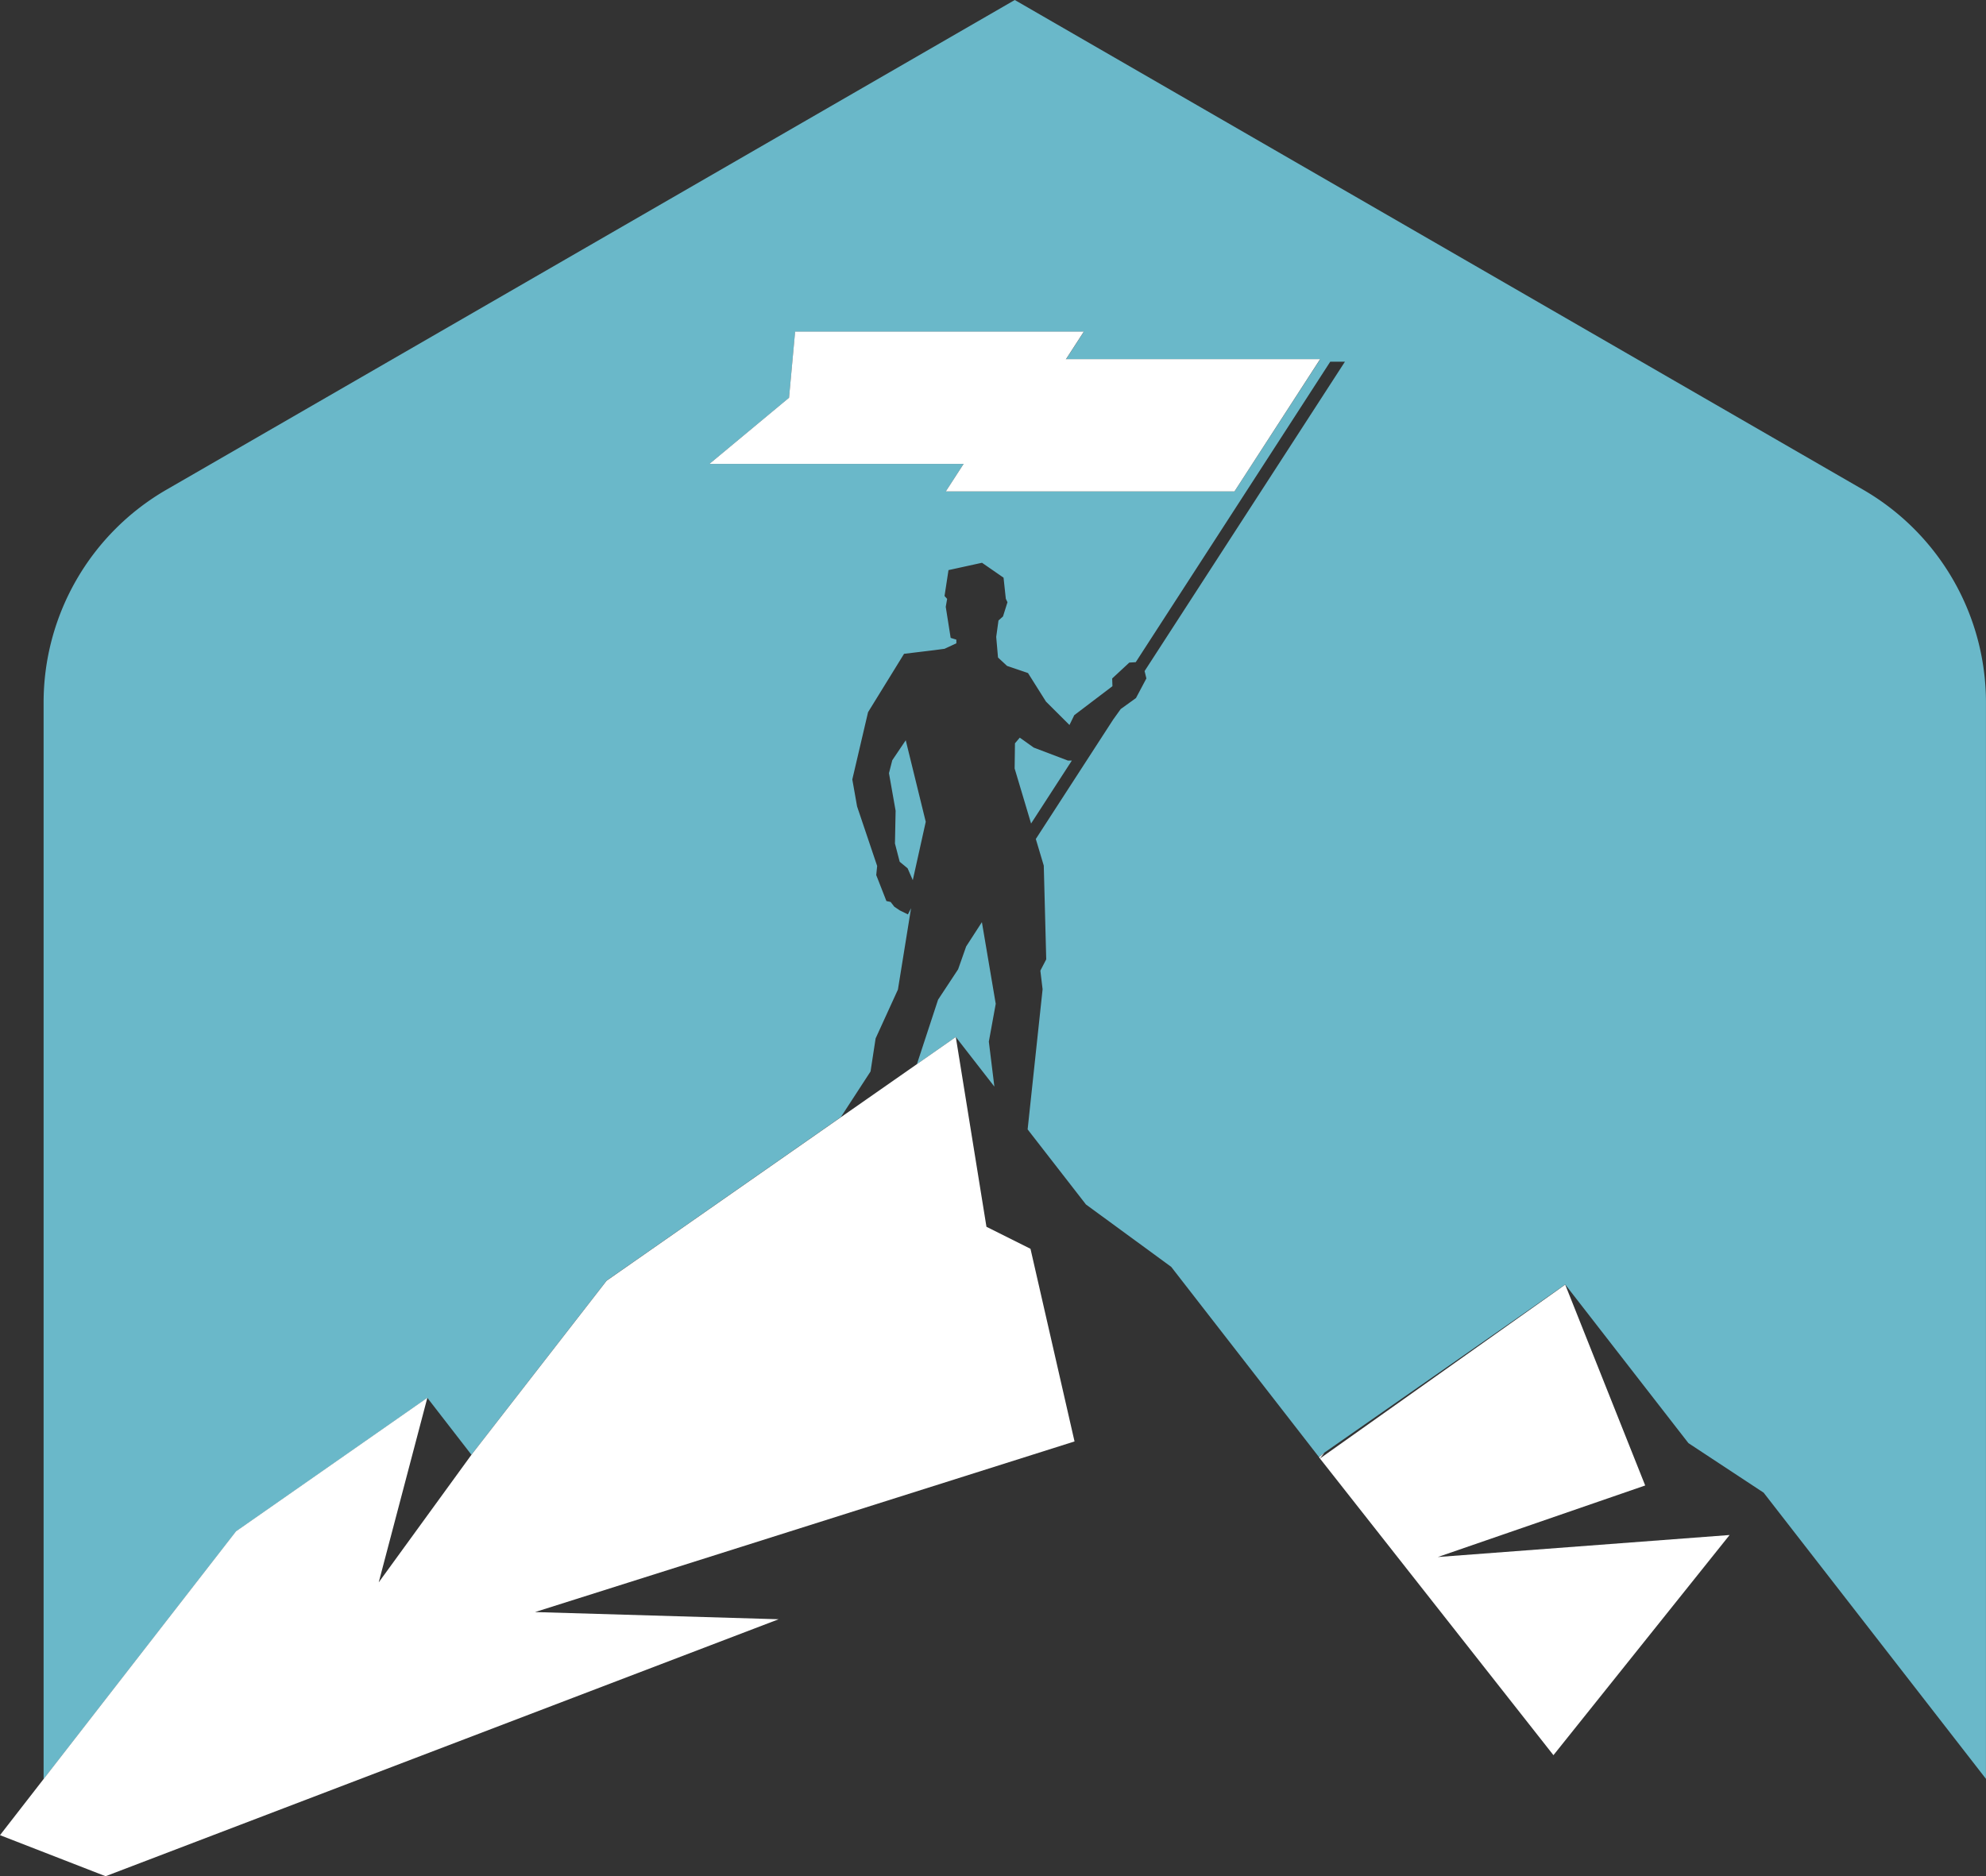
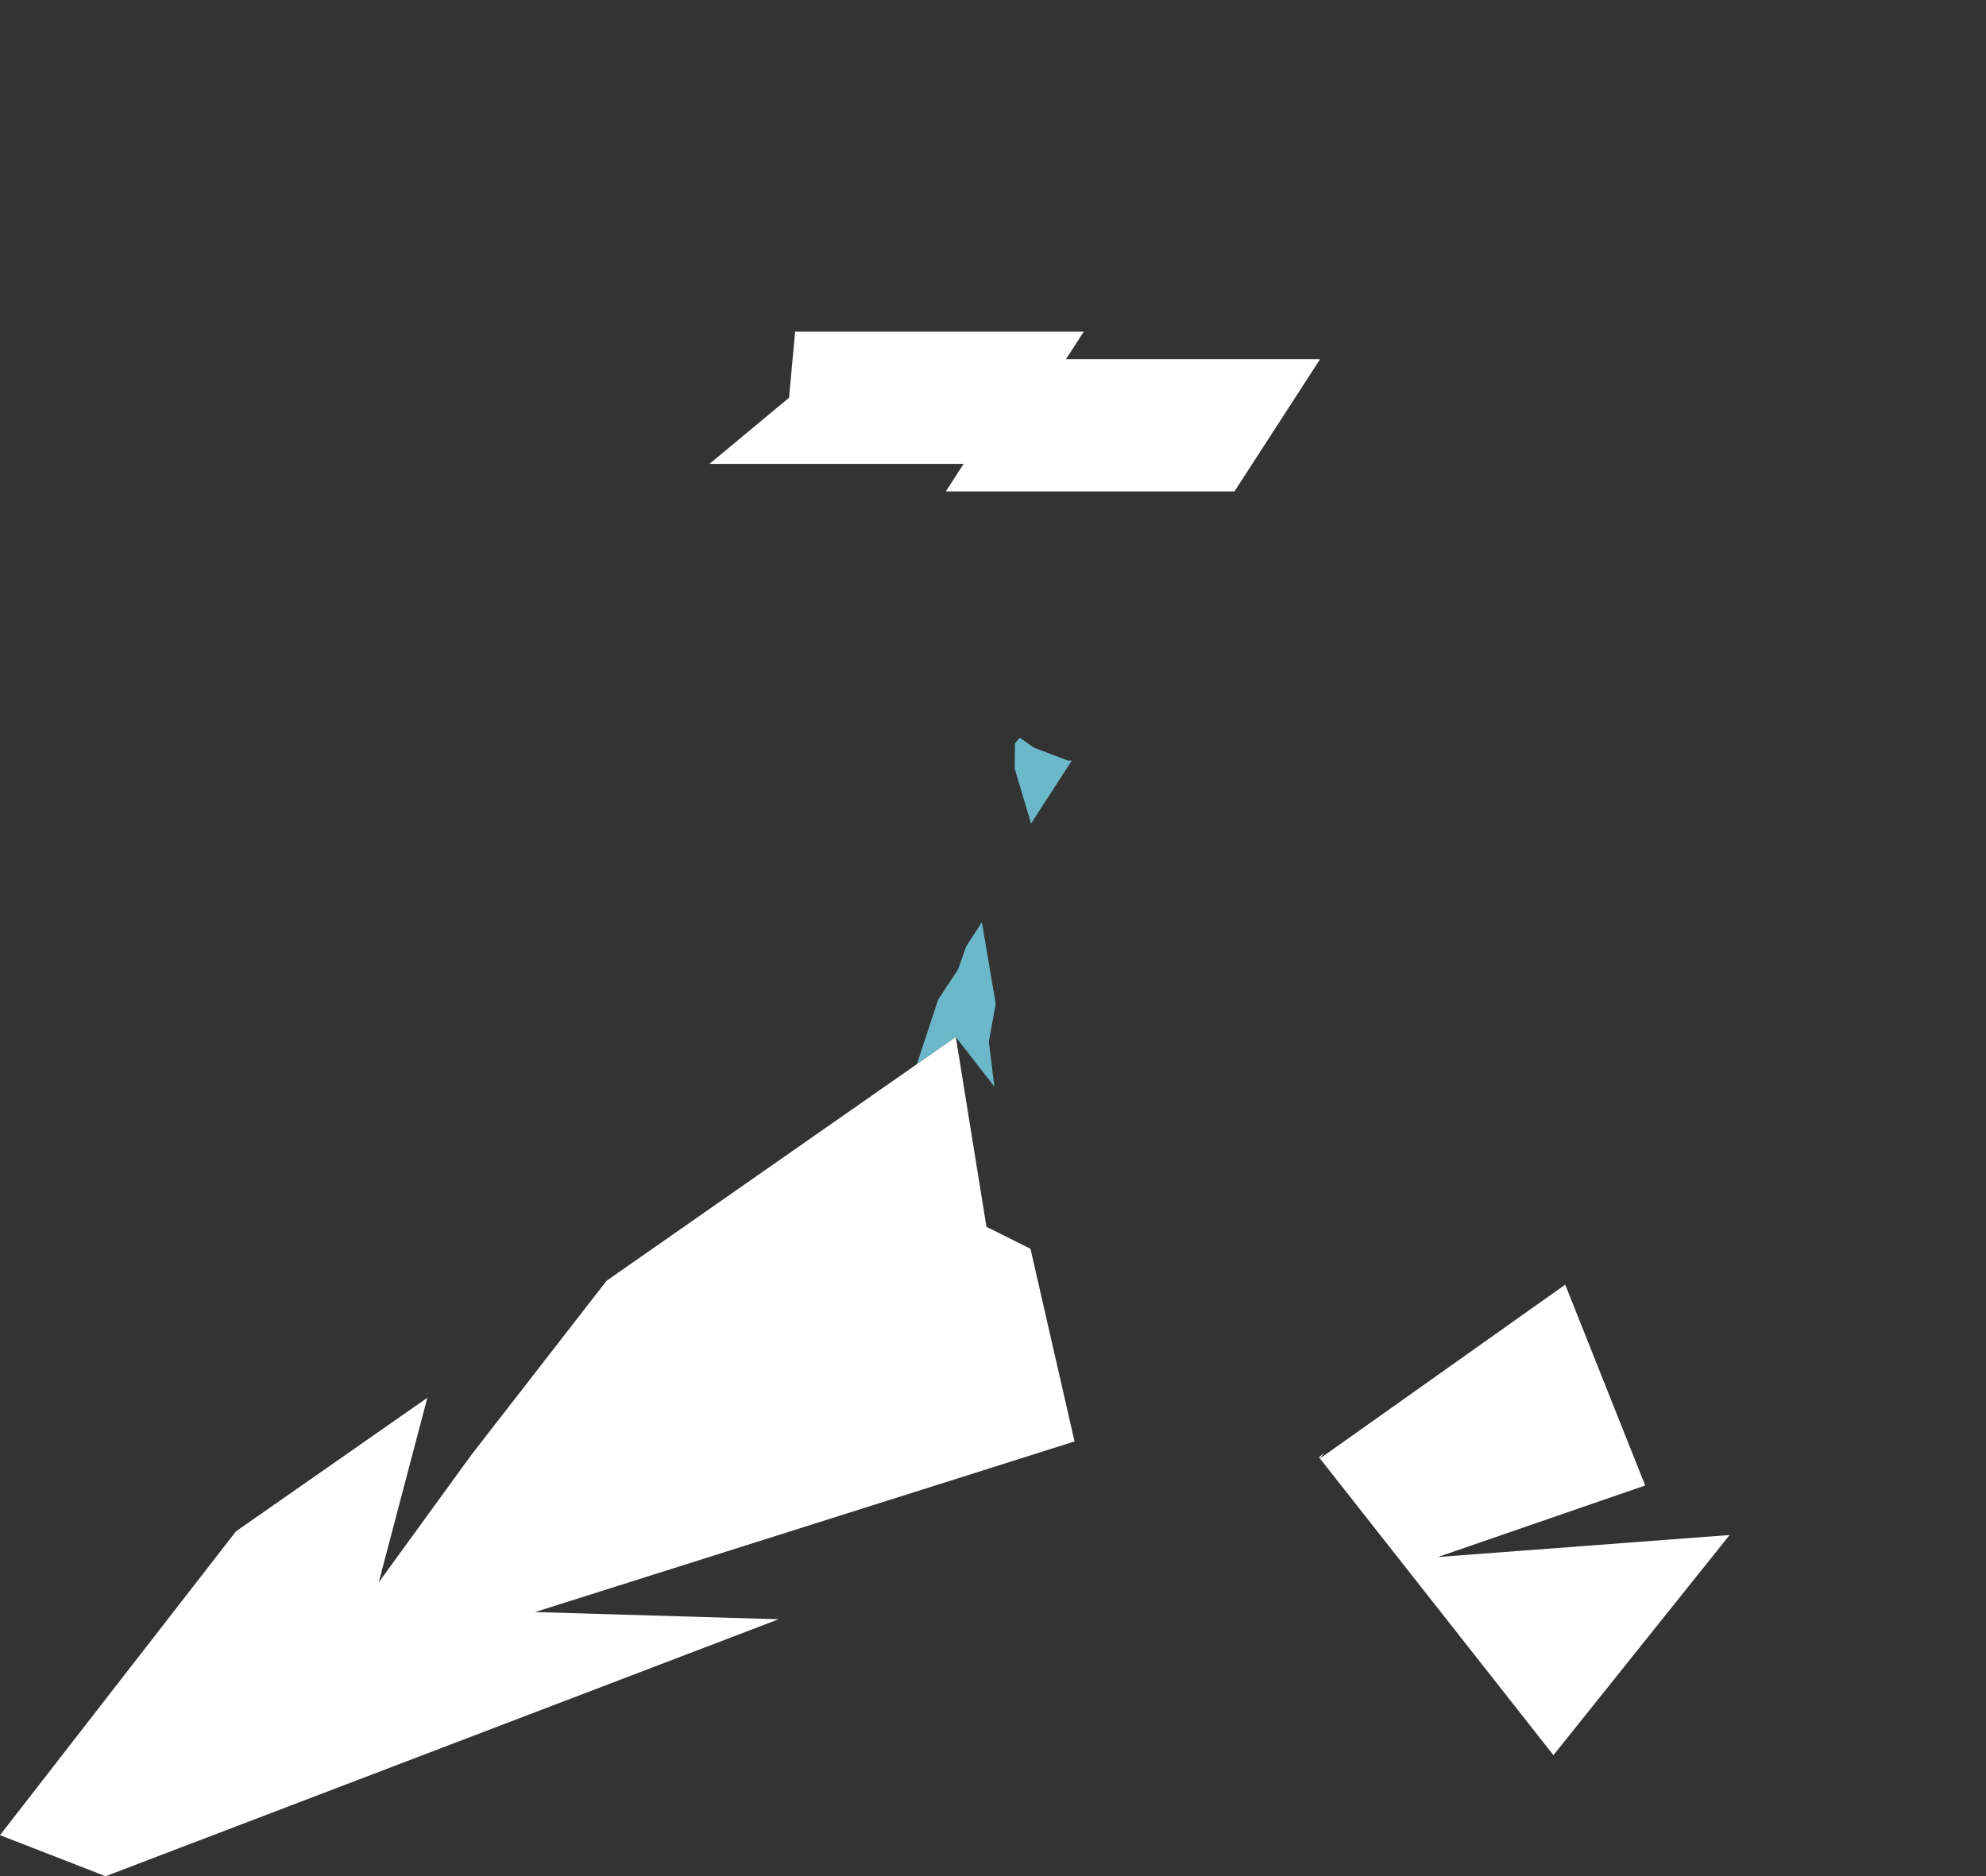
<svg xmlns="http://www.w3.org/2000/svg" viewBox="0 0 541.13 511.33">
  <rect x="0" y="0" width="541.13" height="511.33" fill="#333333" stroke="none" />
  <defs>
    <style>.cls-1{fill:#6ab8c9;}.cls-2{fill:#fff;}</style>
  </defs>
  <title>Membership-hike</title>
  <g id="Layer_2" data-name="Layer 2">
    <g id="Layer_1-2" data-name="Layer 1">
-       <path class="cls-1" d="M507.66,133.46,276.5,0,45.35,133.46a67,67,0,0,0-33.47,58v293.4l52.43-67.5,52.14-36.4,12,15.5L165.28,349l68.9-48.11-5.06,3.53L237.2,292l1.38-9,6.08-13.32,3.58-22.18-.86,1.7-2.23-1.1-1.48-1-1-1.29-1.15-.25-2.77-7.08L239,236l-5.47-16.23-1.3-7.35,4.29-18.33,9.81-15.91,8.28-1,2.76-.37,3.21-1.49,0-1-1.55-.48-1.34-8.46.38-2.17-.71-.78,1.08-7.06,9.13-2,5.87,4.06.62,5.75.45.94L273.29,168l-1.23,1.1-.62,4.47.49,5.62,2.47,2.29,5.7,1.94L285,191.2l6.4,6.38,1.31-2.68,10.4-7.89-.07-2.11,4.67-4.33,1.75-.11,53-81.89h4l-54.59,84.32.49,2-2.84,5.35-4.16,3-2.07,2.89-21.06,32.52,2.17,7.26.67,25.54-1.6,3.08.61,5.08L280,307.79l15.89,20.46,23.23,17,40.26,51.84,1.48-1.21,65.62-45.82,33.57,43.23,20.49,13.5,60.58,78V191.43A67,67,0,0,0,507.66,133.46Zm-171.3.47H257.7l4.86-7.51H193.32l21.67-18,1.67-18h78.65l-4.86,7.51h69.25Z" />
-       <polygon class="cls-1" points="245.14 234.85 247.3 236.64 248.71 239.87 252.24 223.96 246.79 201.74 243.12 207.19 242.22 210.71 244.03 220.96 243.85 229.88 245.14 234.85" />
      <polygon class="cls-1" points="270.94 296.13 269.43 283.87 271.31 273.57 267.54 251.31 263.25 257.94 261.06 264.16 255.6 272.44 249.83 290.01 260.43 282.61 270.94 296.13" />
      <polygon class="cls-1" points="292.05 207.27 290.99 207.28 281.67 203.74 277.86 201.03 276.55 202.57 276.46 209.43 280.94 224.43 292.05 207.27" />
      <polygon class="cls-2" points="271.97 126.42 232.64 126.42 193.31 126.42 214.99 108.4 216.65 90.37 255.98 90.37 295.31 90.37 283.64 108.4 271.97 126.42" />
      <polygon class="cls-2" points="336.35 133.93 287.02 133.93 257.7 133.93 269.37 115.91 281.04 97.88 330.36 97.88 359.69 97.88 336.35 133.93" />
      <polygon class="cls-2" points="360.86 395.92 359.38 397.13 359.65 397.48 360.86 395.92" />
      <polygon class="cls-2" points="212.16 441.29 145.78 439.33 292.78 392.83 280.78 340.33 268.78 334.33 260.43 282.61 165.28 349.04 128.48 396.43 103.19 431.24 116.44 380.93 64.3 417.33 0 500.13 28.77 511.32 212.16 441.29" />
      <polygon class="cls-2" points="423.27 478.33 359.65 397.48 426.48 350.1 437.21 377.06 448.27 404.83 391.77 424.33 471.27 418.33 423.27 478.33" />
    </g>
  </g>
</svg>